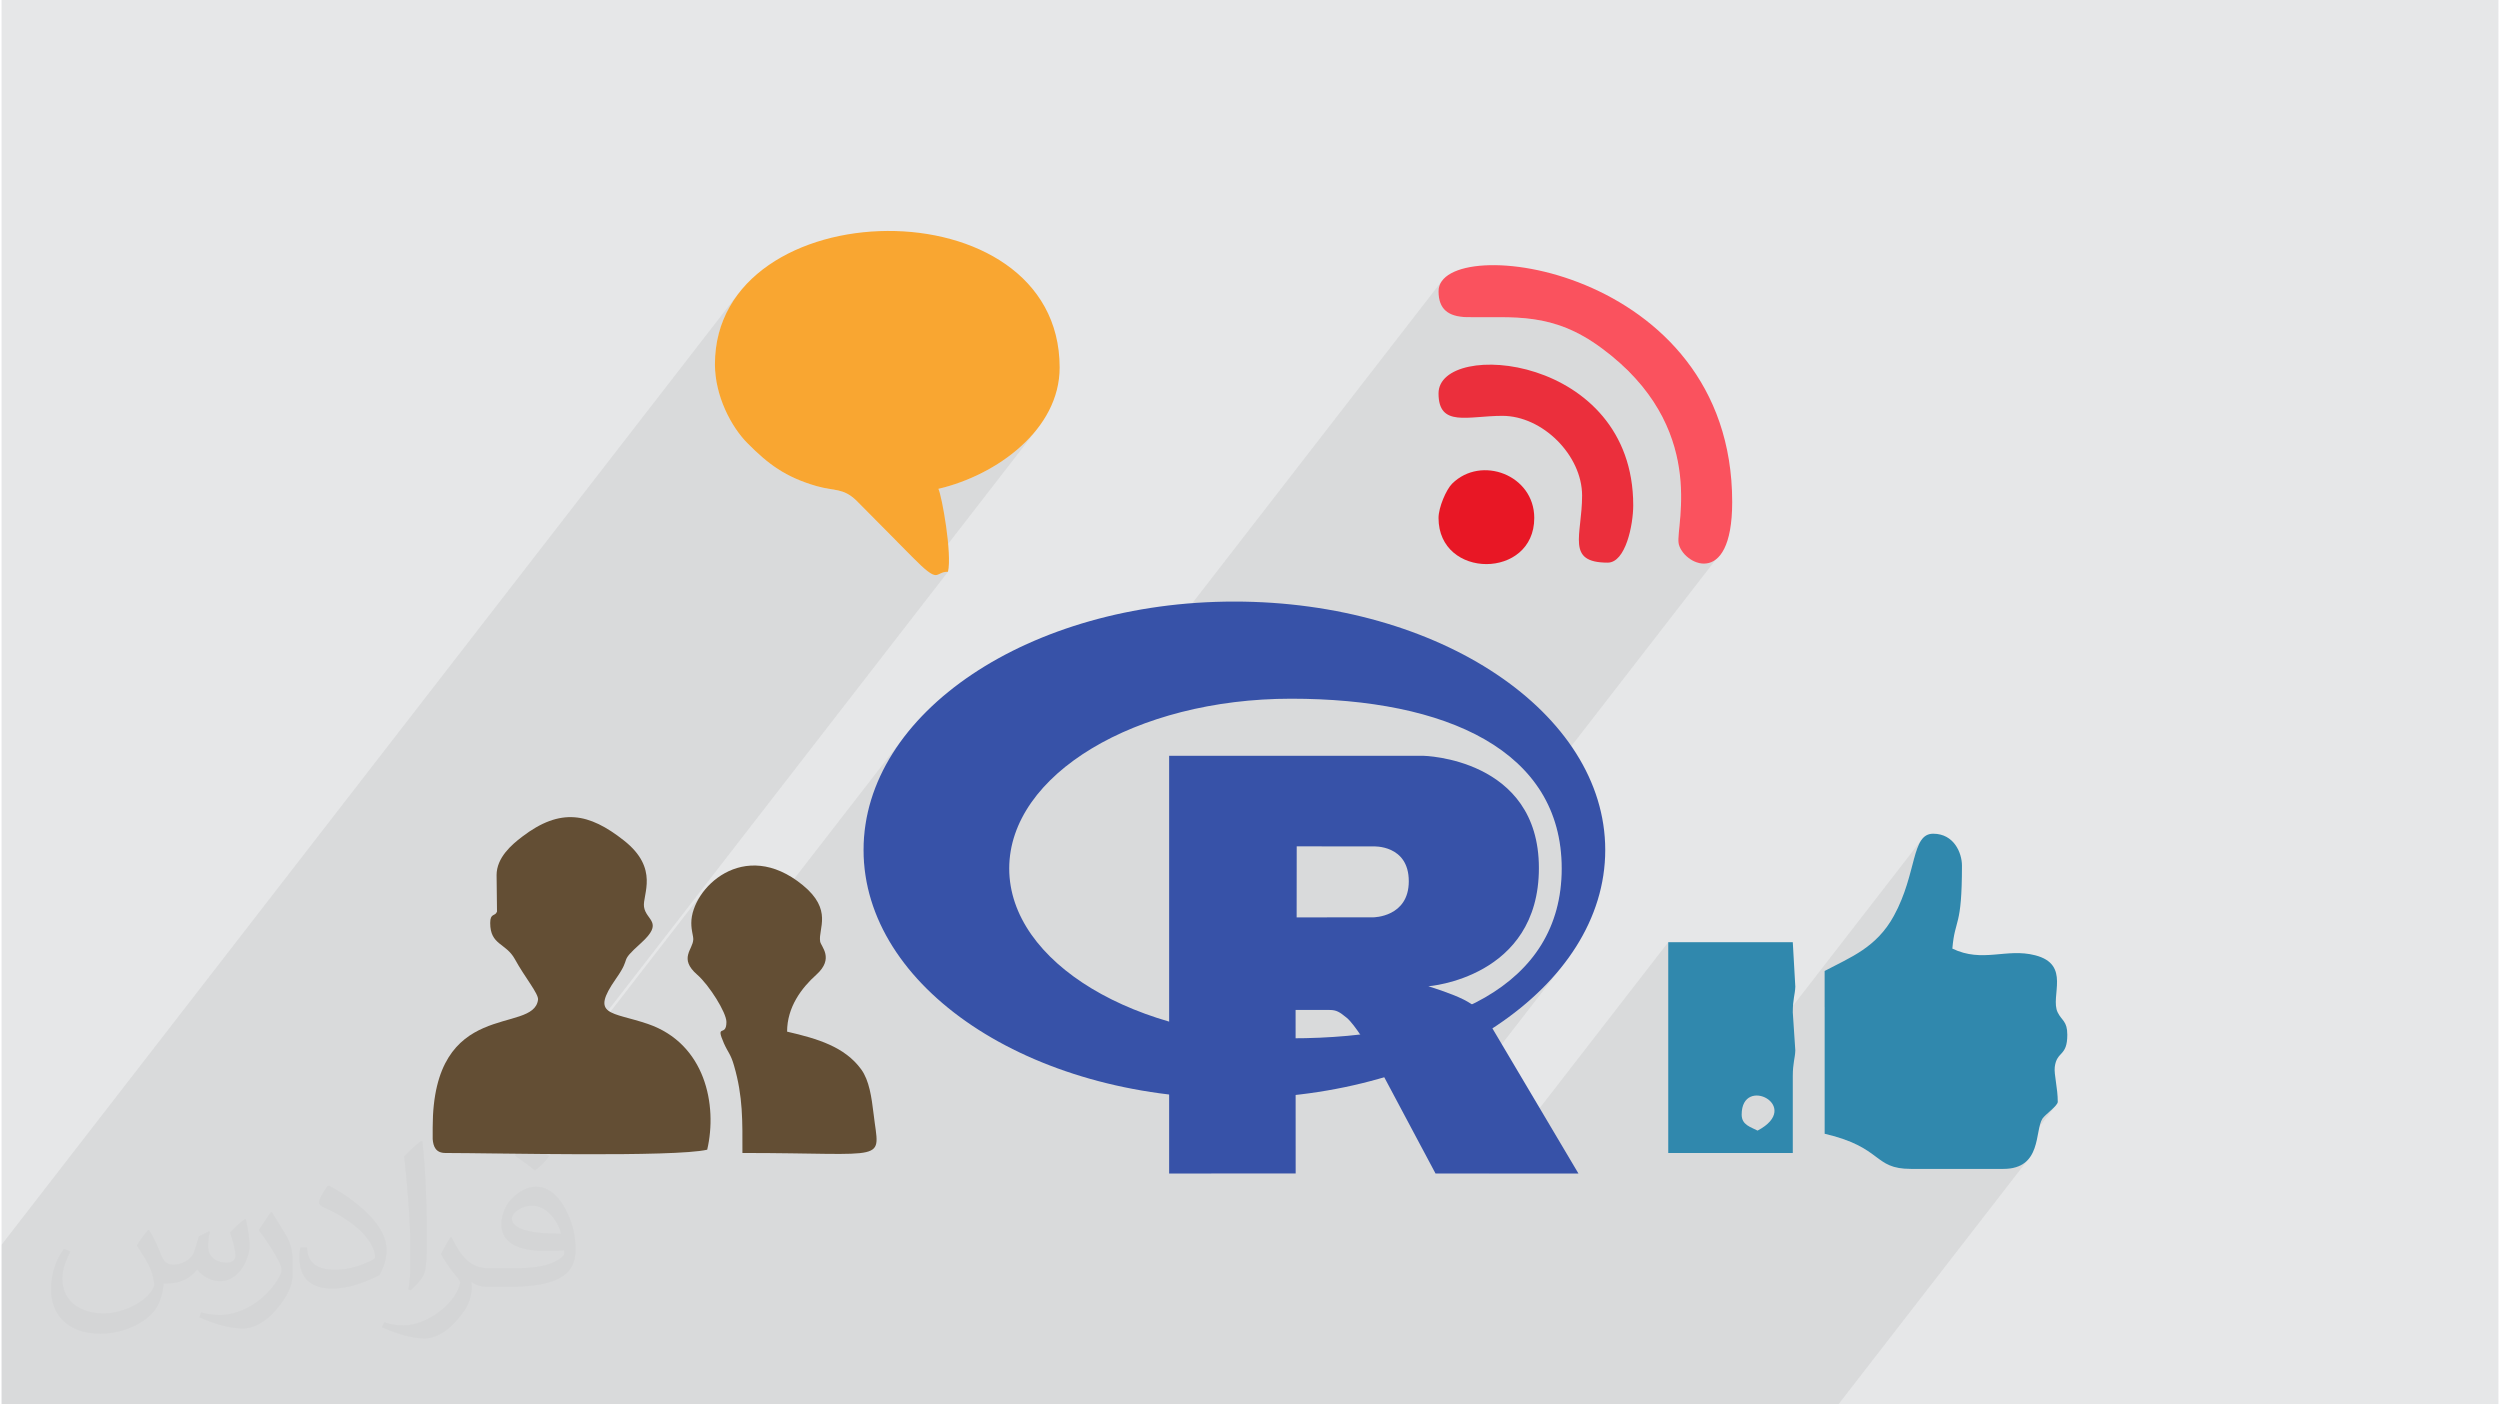
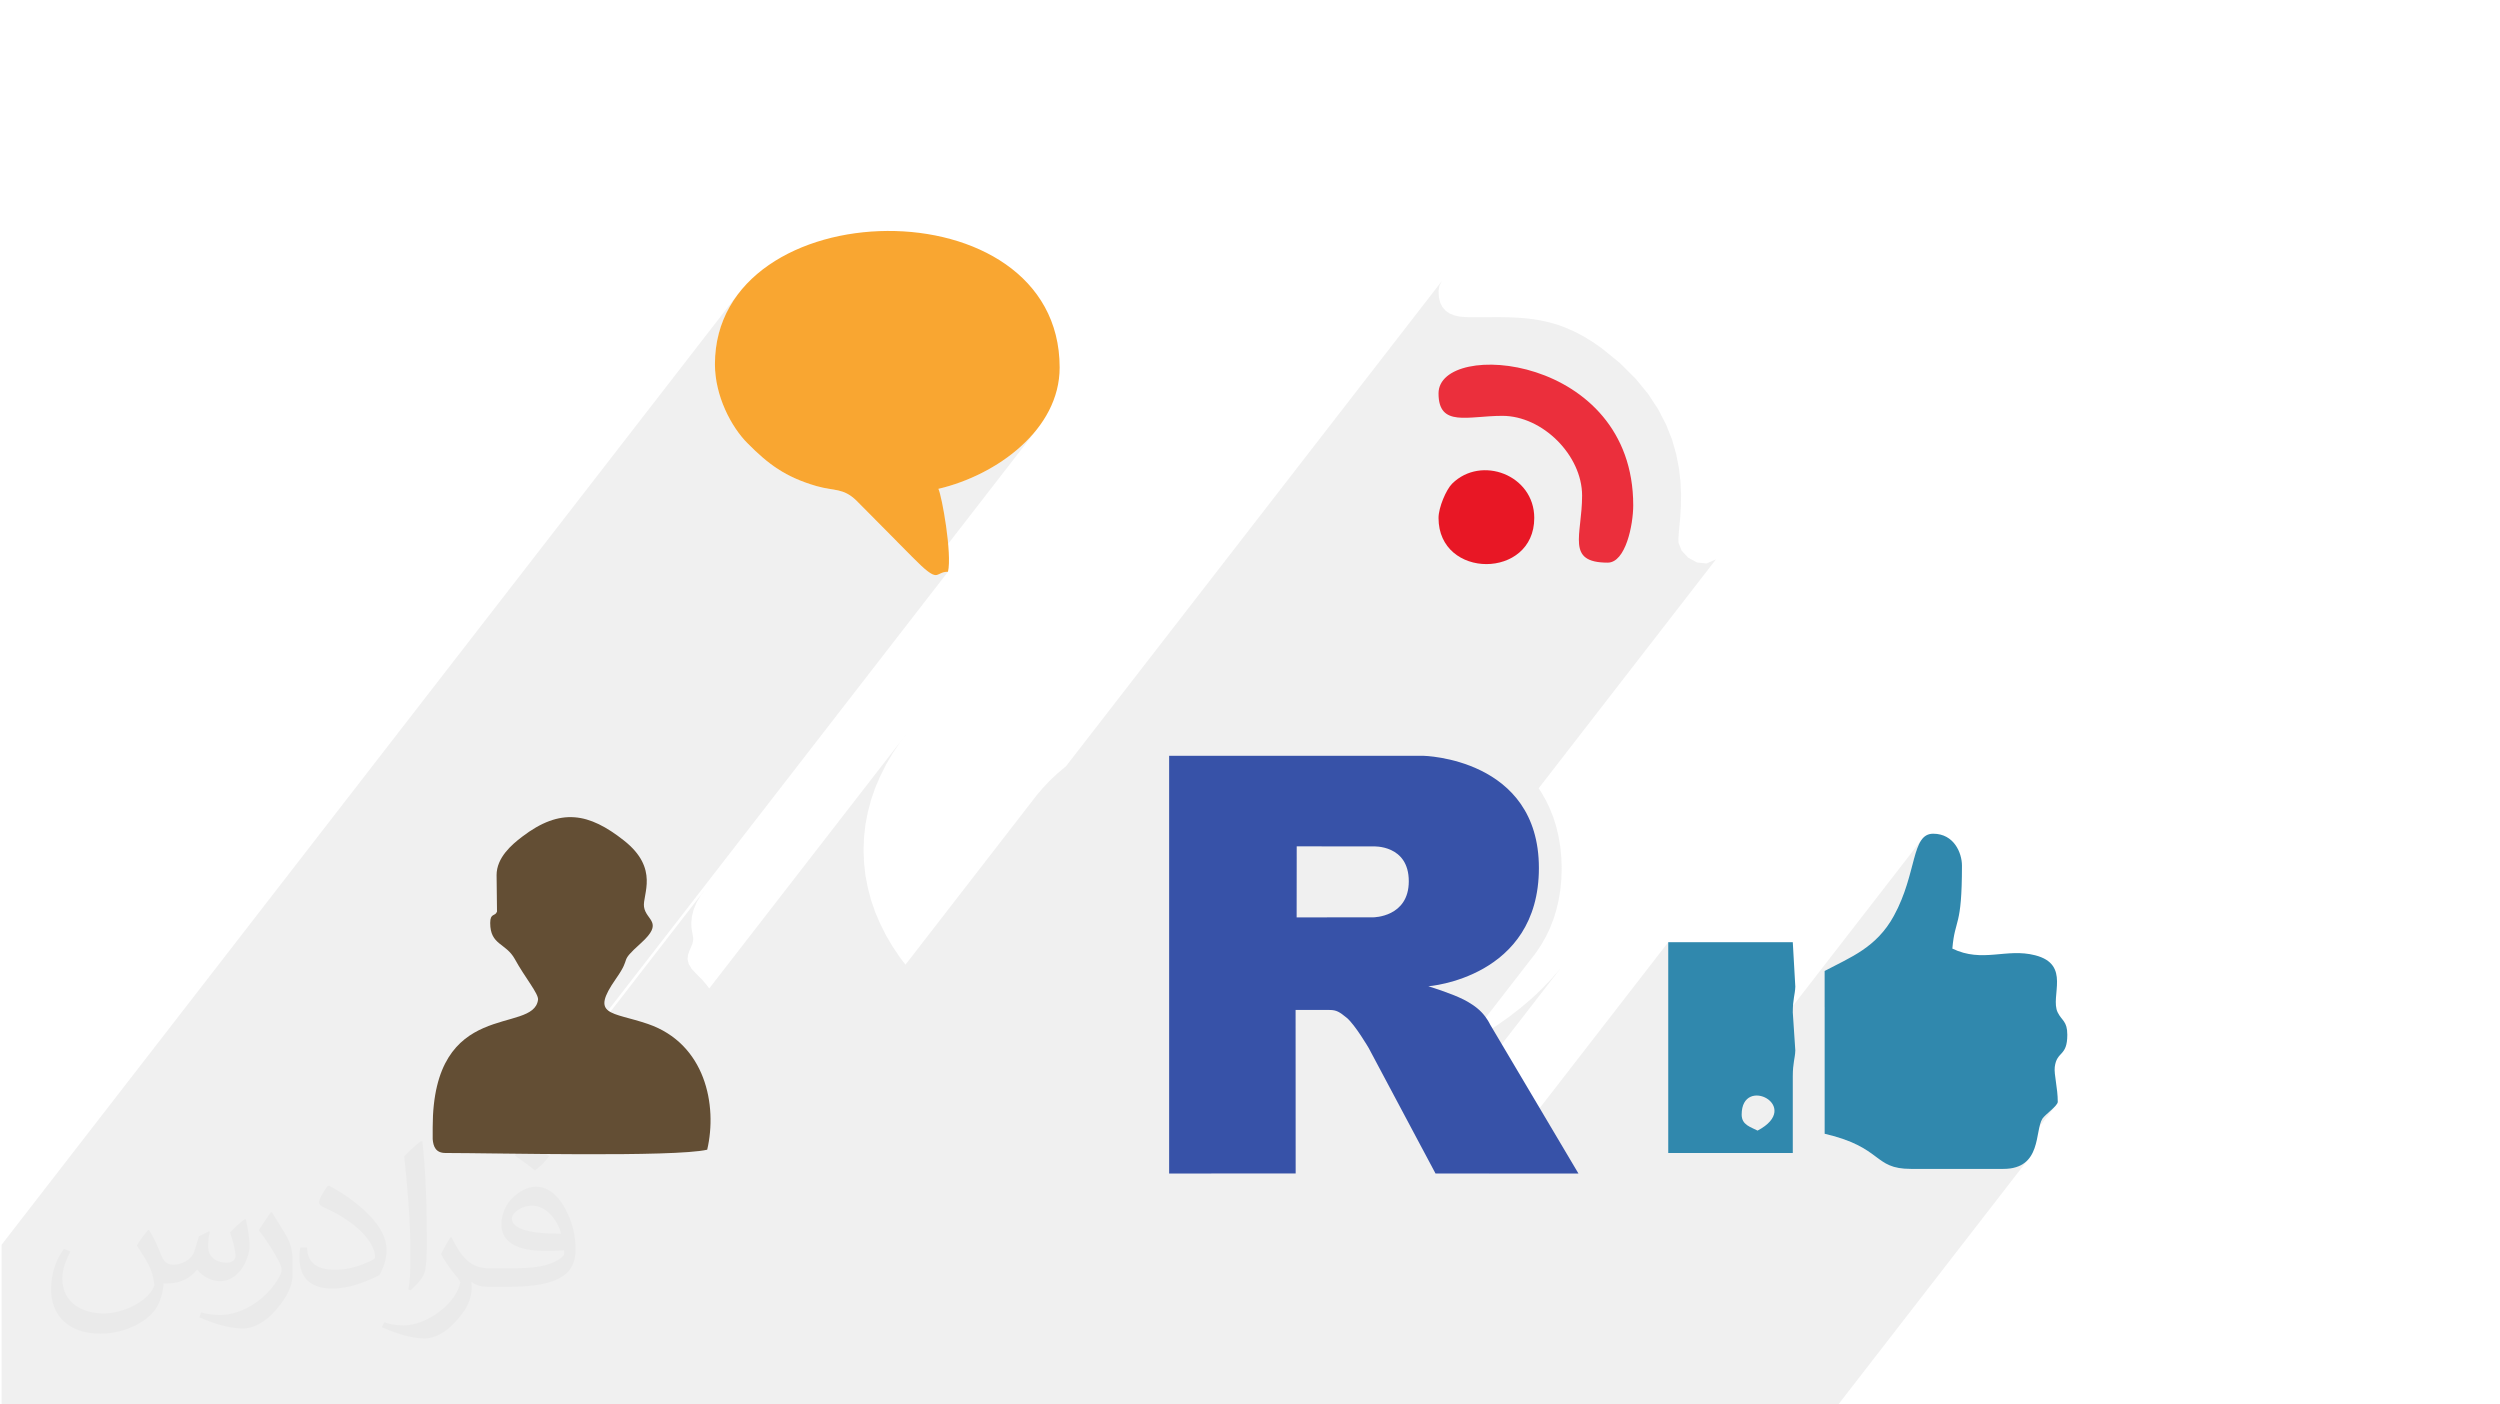
<svg xmlns="http://www.w3.org/2000/svg" xml:space="preserve" width="356px" height="200px" version="1.1" style="shape-rendering:geometricPrecision; text-rendering:geometricPrecision; image-rendering:optimizeQuality; fill-rule:evenodd; clip-rule:evenodd" viewBox="0 0 35600 20025">
  <defs>
    <style type="text/css">
   
    .fil3 {fill:#F9A631}
    .fil4 {fill:#634E34}
    .fil5 {fill:#3088AD}
    .fil10 {fill:#3752A8}
    .fil9 {fill:#3752A8}
    .fil0 {fill:#E6E7E8}
    .fil8 {fill:#E81725}
    .fil7 {fill:#EB2F3C}
    .fil6 {fill:#FA525E}
    .fil1 {fill:#373435;fill-opacity:0.031}
    .fil2 {fill:#373435;fill-opacity:0.078}
   
  </style>
  </defs>
  <g id="Layer_x0020_1">
    <g id="_2318902435056">
-       <polygon class="fil0" points="0,0 35600,0 35600,20025 0,20025 " />
      <path class="fil1" d="M2102 17538c67,103 111,202 155,311 31,64 48,183 198,183 44,0 107,-14 163,-45 63,-33 111,-82 135,-159l61 -201 145 -72 10 10c-19,76 -24,148 -24,206 0,169 145,233 262,233 68,0 128,-33 128,-95 0,-81 -34,-216 -78,-338 68,-68 136,-136 214,-191l12 6c34,144 53,286 53,381 0,92 -41,195 -75,263 -70,132 -194,237 -344,237 -114,0 -240,-57 -327,-163l-5 0c-83,101 -209,194 -412,194l-63 0c-10,134 -39,229 -82,313 -122,237 -480,404 -817,404 -470,0 -705,-272 -705,-632 0,-223 72,-431 184,-577l92 37c-70,134 -116,261 -116,385 0,338 274,499 591,499 293,0 657,-188 722,-404 -24,-237 -114,-348 -250,-565 42,-72 95,-144 160,-220l13 0 0 0 0 0 0 0 0 0zm5414 -1273c99,62 196,136 290,221 -53,74 -118,142 -201,201 -94,-76 -189,-142 -286,-212 66,-74 131,-146 197,-210zm51 925c-160,0 -291,105 -291,183 0,167 320,219 702,217 -48,-196 -215,-400 -411,-400zm-359 894c208,0 390,-6 528,-41 155,-39 286,-118 286,-171 0,-15 0,-31 -5,-46 -87,9 -186,9 -274,9 -281,0 -496,-64 -581,-223 -22,-43 -36,-93 -36,-148 0,-153 65,-303 181,-406 97,-84 204,-138 313,-138 196,0 354,159 463,408 60,136 101,292 101,490 0,132 -36,243 -118,326 -153,148 -434,204 -865,204l-197 0 0 0 -51 0c-106,0 -184,-19 -244,-66l-10 0c2,24 5,49 5,72 0,97 -32,220 -97,319 -192,286 -400,410 -579,410 -182,0 -405,-70 -606,-161l36 -70c66,27 155,45 279,45 325,0 751,-313 804,-617 -12,-25 -33,-58 -65,-93 -94,-113 -155,-208 -211,-307 49,-95 92,-171 134,-239l16 -2c139,282 265,445 546,445l43 0 0 0 204 0 0 0 0 0 0 0 0 0zm-1406 299c24,-130 26,-276 26,-412l0 -202c0,-377 -48,-925 -87,-1281 68,-75 163,-161 238,-219l21 6c51,449 64,971 64,1450 0,126 -5,250 -17,340 -8,114 -73,200 -214,332l-31 -14 0 0 0 0 0 0 0 0zm-1447 -596c7,177 94,317 397,317 189,0 349,-49 526,-133 31,-15 48,-33 48,-50 0,-111 -84,-257 -228,-391 -138,-126 -322,-237 -494,-311 -58,-25 -77,-52 -77,-76 0,-52 68,-159 123,-235l20 -2c196,103 416,255 579,426 148,157 240,315 240,488 0,128 -39,250 -102,361 -216,109 -446,191 -674,191 -276,0 -465,-129 -465,-434 0,-33 0,-85 12,-151l95 0 0 0 0 0 0 0 0 0zm-500 -502l172 278c63,103 121,214 121,391l0 227c0,183 -117,379 -306,572 -147,132 -278,188 -399,188 -180,0 -386,-56 -623,-159l26 -70c76,21 163,37 270,37 341,-2 690,-251 850,-556 19,-35 27,-68 27,-91 0,-35 -20,-74 -34,-109 -87,-165 -184,-315 -291,-453 56,-88 111,-173 172,-257l15 2 0 0 0 0 0 0 0 0z" />
      <polygon class="fil2" points="23763,13434 21208,16732 20445,16732 20248,16362 22227,13807 22099,13955 21962,14099 21814,14238 21657,14371 21491,14500 21316,14623 21132,14740 20941,14851 20865,14891 21796,13689 21879,13582 21953,13470 22020,13353 22078,13230 22128,13102 22169,12969 22201,12831 22225,12687 22239,12538 22244,12383 22239,12228 22225,12079 22201,11935 22169,11796 22128,11663 22078,11536 22020,11413 21953,11296 21916,11239 24444,7975 24309,8034 24171,8019 24048,7951 23955,7852 23910,7740 23908,7679 23914,7593 23924,7485 23936,7357 23944,7209 23946,7046 23938,6868 23916,6678 23877,6477 23818,6269 23733,6055 23620,5836 23476,5616 23296,5397 23077,5179 22816,4966 22685,4875 22558,4797 22433,4731 22311,4677 22192,4632 22073,4598 21956,4571 21840,4551 21725,4538 21609,4529 21493,4524 21376,4522 21258,4522 21138,4523 21017,4523 20893,4522 20798,4515 20716,4498 20647,4470 20590,4431 20545,4380 20513,4317 20494,4242 20488,4153 20500,4076 20535,4008 15175,10927 15165,10934 15053,11029 14949,11127 14852,11229 14763,11333 12888,13754 12811,13654 12705,13497 12611,13337 12528,13172 12456,13004 12397,12833 12351,12658 12317,12481 12297,12301 12290,12119 12297,11937 12317,11757 12351,11579 12397,11405 12456,11234 12528,11066 12611,10901 12705,10740 12811,10583 12928,10431 10090,14093 10056,14047 9985,13964 9918,13897 9839,13814 9796,13740 9781,13674 9788,13613 9807,13556 9831,13502 9852,13449 9862,13395 9861,13374 9858,13352 9854,13328 9849,13301 9843,13271 9838,13238 9835,13201 9834,13160 9843,13066 9868,12969 9908,12870 9964,12773 10033,12680 7115,16447 7068,16446 13494,8152 13431,8159 13387,8176 13351,8193 13315,8199 13269,8186 13204,8145 13198,8139 14760,6123 14654,6246 14536,6362 14408,6469 14273,6568 14130,6659 13981,6740 13828,6813 13672,6875 13514,6928 13357,6970 12771,7725 12188,7137 12120,7079 12055,7038 11992,7011 11929,6993 11862,6980 11790,6968 11710,6953 11621,6931 11461,6879 11318,6822 11188,6758 11068,6687 10956,6608 10849,6521 10744,6426 10637,6321 10550,6224 10465,6110 10386,5981 10316,5839 10257,5687 10211,5527 10181,5362 10171,5194 10171,5194 10185,4967 10226,4755 10292,4557 10382,4372 10493,4202 0,17748 0,18323 0,18323 0,20025 21,20025 1085,20025 1211,20025 1212,20025 1477,20025 1597,20025 1620,20025 1625,20025 1649,20025 2204,20025 2398,20025 2536,20025 3087,20025 3178,20025 3215,20025 3216,20025 3243,20025 3551,20025 3617,20025 3980,20025 3991,20025 4020,20025 4041,20025 4296,20025 4343,20025 4516,20025 4726,20025 5171,20025 5496,20025 6110,20025 6137,20025 6165,20025 6165,20025 6309,20025 6699,20025 6837,20025 6870,20025 6881,20025 7246,20025 7785,20025 8030,20025 8127,20025 8192,20025 8883,20025 9248,20025 9320,20025 9482,20025 9608,20025 10478,20025 10509,20025 10590,20025 10696,20025 11150,20025 12245,20025 12301,20025 12496,20025 13394,20025 13394,20025 13601,20025 13698,20025 14092,20025 14096,20025 14195,20025 14285,20025 14393,20025 14435,20025 14576,20025 14904,20025 15110,20025 15554,20025 15723,20025 15899,20025 16324,20025 16470,20025 16888,20025 17410,20025 17894,20025 18657,20025 19932,20025 20985,20025 21138,20025 21204,20025 21204,20025 21514,20025 21582,20025 21605,20025 21608,20025 22012,20025 22087,20025 22761,20025 23002,20025 24620,20025 25488,20025 25493,20025 25939,20025 25941,20025 25986,20025 26188,20025 28931,16484 28846,16578 28720,16642 28594,16659 29288,15762 29258,15794 29222,15828 29185,15862 29149,15894 29119,15924 29099,15949 28543,16666 28542,16666 28095,16666 29374,15014 29343,15049 28090,16666 27222,16666 27048,16652 26919,16615 26816,16559 26718,16488 26607,16409 26462,16325 26264,16242 25993,16165 25993,14361 26882,13212 26981,13056 27087,12831 27164,12617 27221,12419 27267,12243 27313,12096 27367,11984 23916,16439 23763,16439 " />
-       <path class="fil3" d="M10171 5194c0,450 232,894 466,1127 289,292 534,480 984,610 253,72 379,24 567,206l793 800c406,413 314,215 513,215 60,-256 -87,-1081 -137,-1182 839,-197 1729,-848 1729,-1730 0,-2640 -4915,-2537 -4915,-46l0 0 0 0 0 0z" />
+       <path class="fil3" d="M10171 5194c0,450 232,894 466,1127 289,292 534,480 984,610 253,72 379,24 567,206l793 800c406,413 314,215 513,215 60,-256 -87,-1081 -137,-1182 839,-197 1729,-848 1729,-1730 0,-2640 -4915,-2537 -4915,-46z" />
      <path class="fil4" d="M7058 12478l6 519c-26,74 -97,15 -97,163 0,317 223,282 351,514 141,259 342,496 331,580 -65,503 -1502,-36 -1502,1821l0 166c8,105 43,198 182,198 681,0 3265,63 3732,-47 148,-634 -25,-1511 -846,-1793 -522,-178 -829,-110 -454,-646 239,-341 21,-205 356,-507 334,-302 71,-320 43,-517 -24,-172 224,-544 -287,-946 -495,-390 -900,-474 -1452,-52 -147,112 -363,296 -363,547l0 0 0 0 0 0z" />
      <path class="fil5" d="M25993 13844l0 2321c837,195 688,501 1229,501l1320 0c553,0 444,-546 557,-717 39,-59 218,-183 218,-239 0,-199 -55,-387 -43,-496 29,-235 179,-143 179,-460 0,-197 -79,-199 -138,-321 -109,-227 193,-682 -321,-813 -412,-106 -747,113 -1180,-95 37,-441 137,-286 137,-1183 0,-180 -113,-455 -410,-455 -314,0 -228,561 -560,1169 -249,456 -615,590 -988,788l0 0 0 0 0 0z" />
-       <path class="fil4" d="M9834 13160c0,117 30,181 28,235 -5,145 -211,269 56,502 173,151 417,540 417,674 0,226 -163,12 -36,304 59,133 96,150 144,317 130,447 120,792 120,1247 2128,0 1952,151 1871,-551 -30,-247 -62,-482 -178,-642 -235,-321 -618,-436 -1056,-537 0,-351 207,-624 417,-812 260,-235 65,-400 54,-474 -29,-181 184,-450 -248,-803 -842,-689 -1589,53 -1589,540l0 0 0 0 0 0z" />
      <path class="fil5" d="M24810 15892c0,-572 880,-118 227,228 -98,-52 -227,-80 -227,-228zm-1047 547l1776 0 0 -1093c0,-193 32,-253 36,-369l-36 -542c0,-192 32,-252 36,-368l-36 -633 -1776 0 0 3005 0 0 0 0z" />
-       <path class="fil6" d="M20488 4153c0,255 137,363 405,369 669,11 1217,-81 1923,444 1515,1121 1056,2519 1094,2774 44,296 765,681 765,-582 0,-3381 -4187,-3865 -4187,-3005l0 0 0 0 0 0z" />
      <path class="fil7" d="M20488 5609c0,488 419,320 910,320 574,0 1137,563 1137,1137 0,567 -237,956 365,956 255,0 364,-536 364,-818 0,-2155 -2776,-2370 -2776,-1595l0 0 0 0 0 0z" />
      <path class="fil8" d="M20488 7385c0,877 1365,877 1365,0 0,-614 -758,-898 -1171,-489 -84,83 -194,338 -194,489z" />
-       <path class="fil9" d="M17577 15660c-2920,0 -5287,-1585 -5287,-3541 0,-1956 2367,-3542 5287,-3542 2921,0 5288,1586 5288,3542 0,1956 -2367,3541 -5288,3541zm809 -5698c-2219,0 -4019,1084 -4019,2421 0,1337 1800,2421 4019,2421 2220,0 3858,-741 3858,-2421 0,-1680 -1638,-2421 -3858,-2421z" />
      <path class="fil10" d="M20343 14062c0,0 320,97 506,191 64,33 176,97 256,183 79,84 117,169 117,169l1261 2127 -2038 0 -953 -1790c0,0 -196,-335 -315,-432 -100,-81 -143,-110 -243,-110 -68,0 -484,0 -484,0l1 2331 -1804 1 0 -5956 3622 0c0,0 1650,30 1650,1600 0,1570 -1576,1686 -1576,1686l0 0 0 0 0 0zm-785 -1994l-1092 -1 -1 1013 1093 -1c0,0 506,-1 506,-514 0,-525 -506,-497 -506,-497l0 0 0 0 0 0z" />
    </g>
  </g>
</svg>